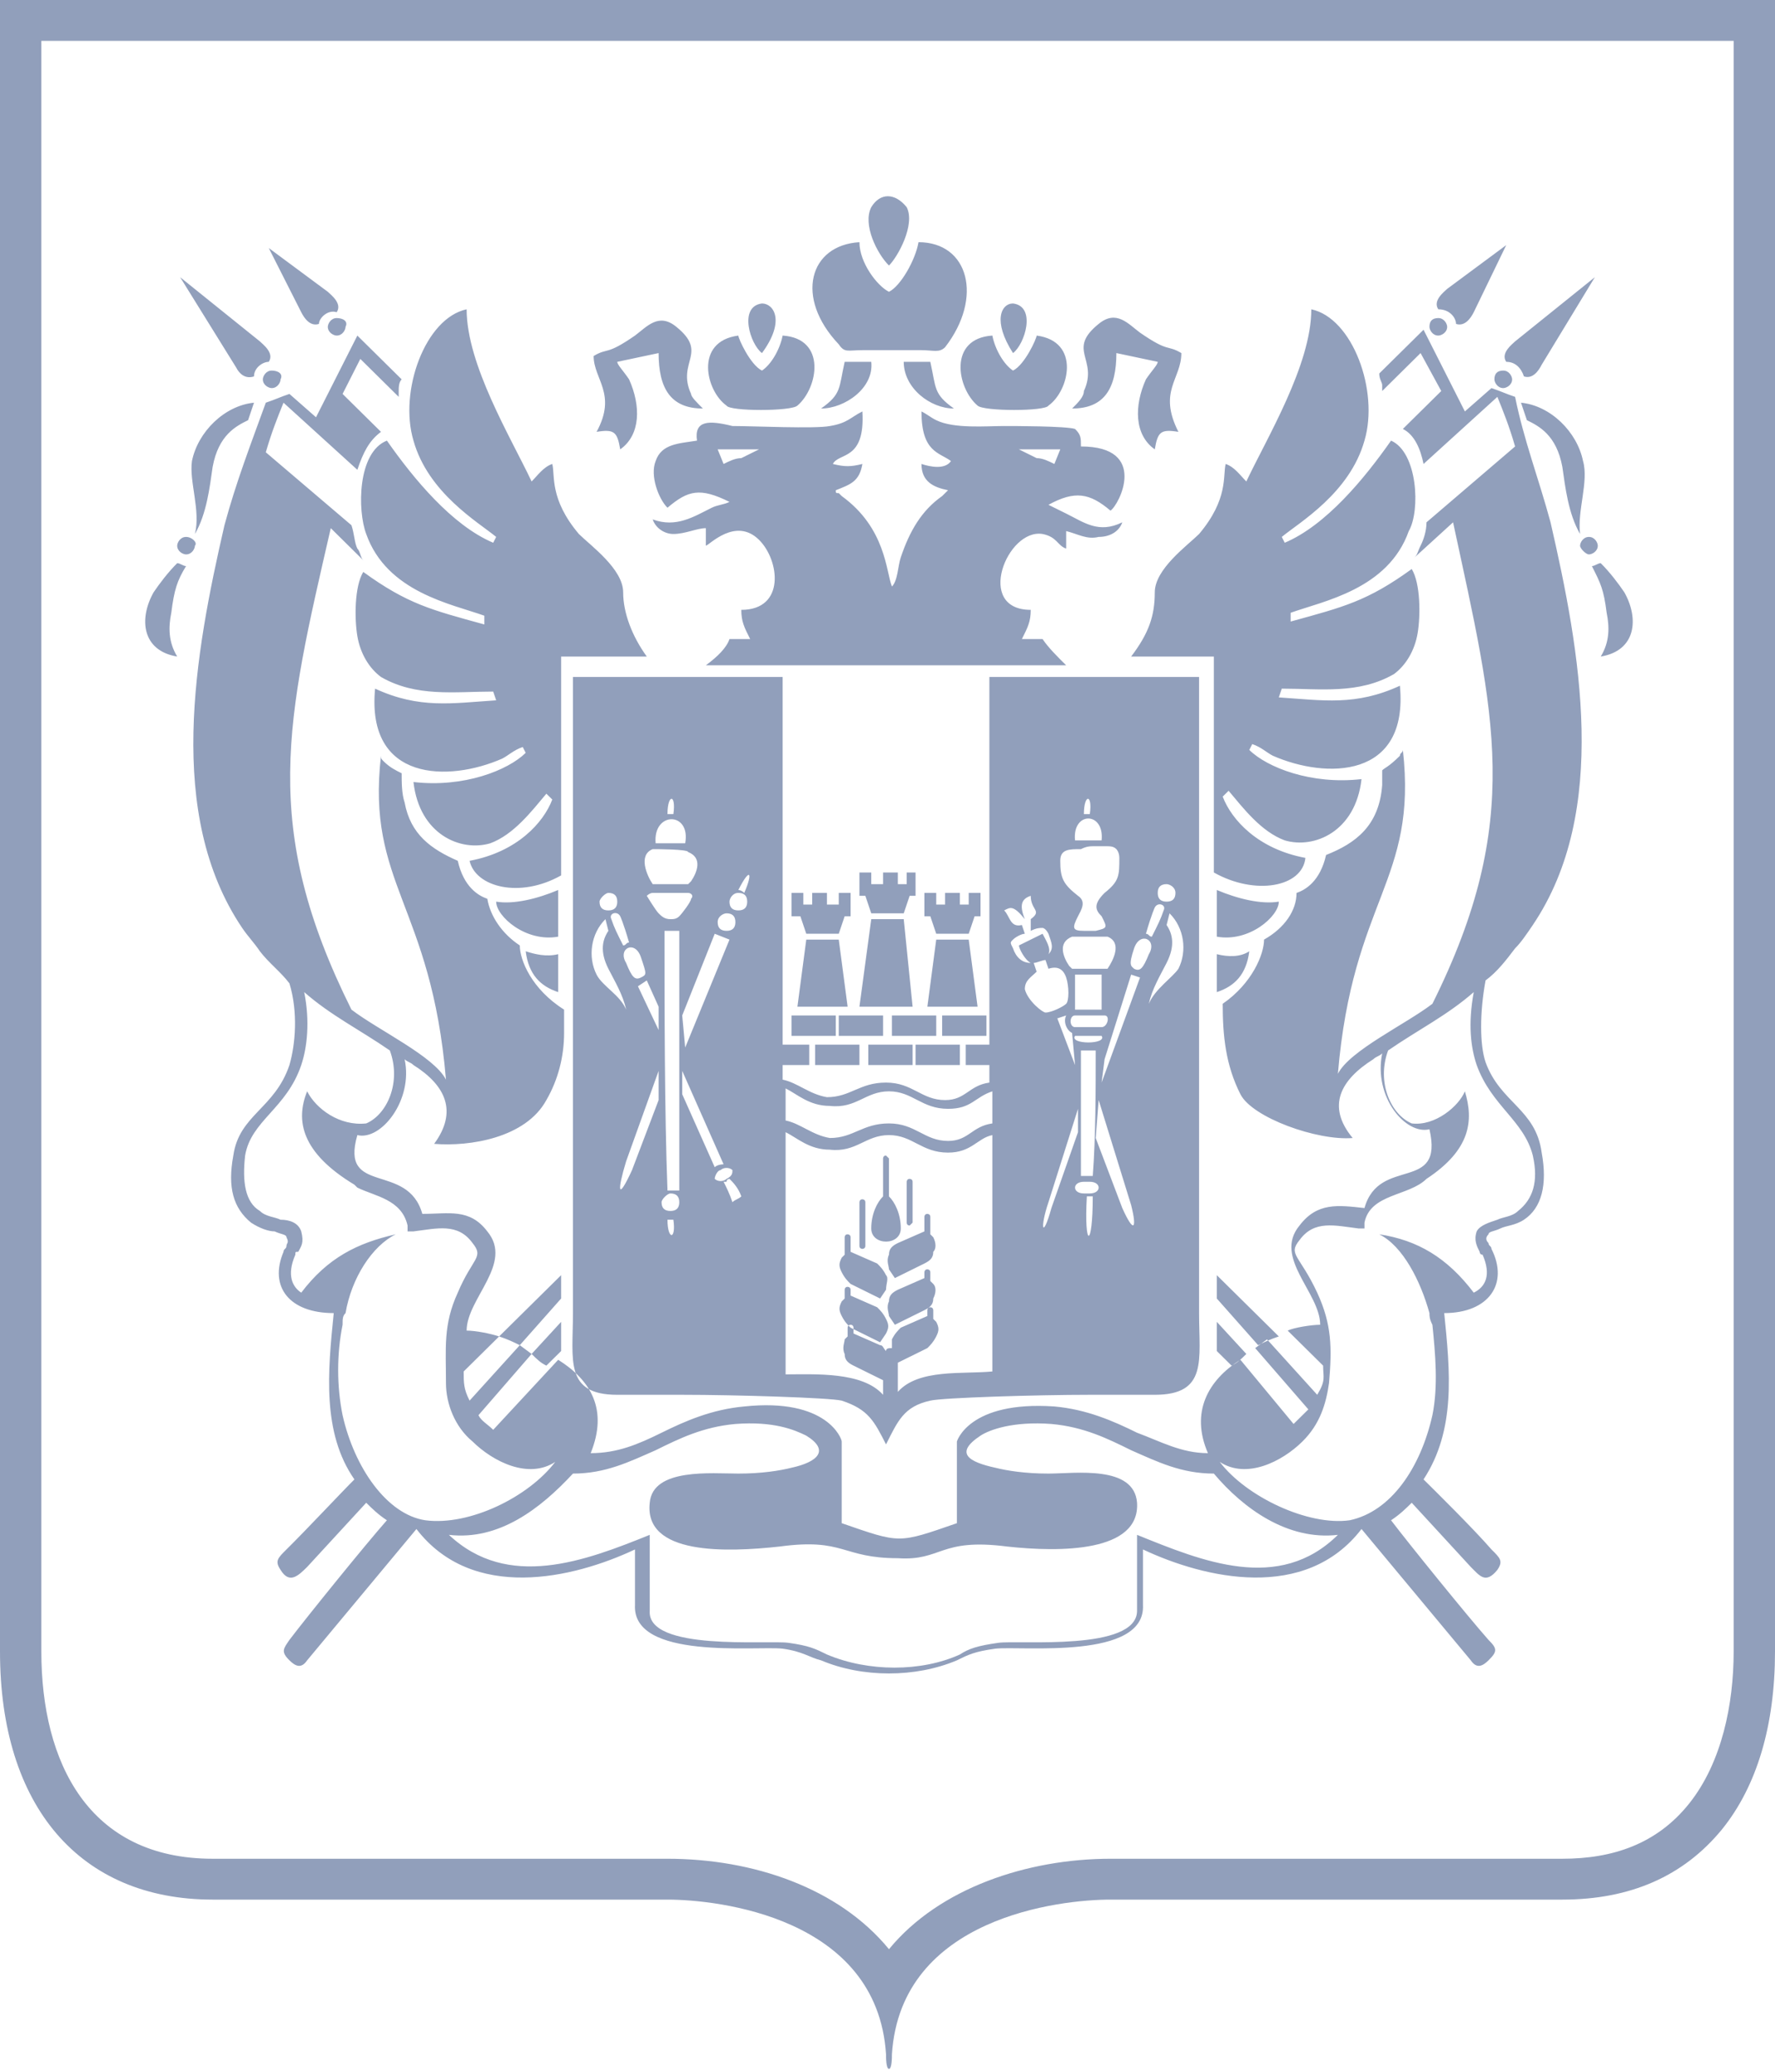
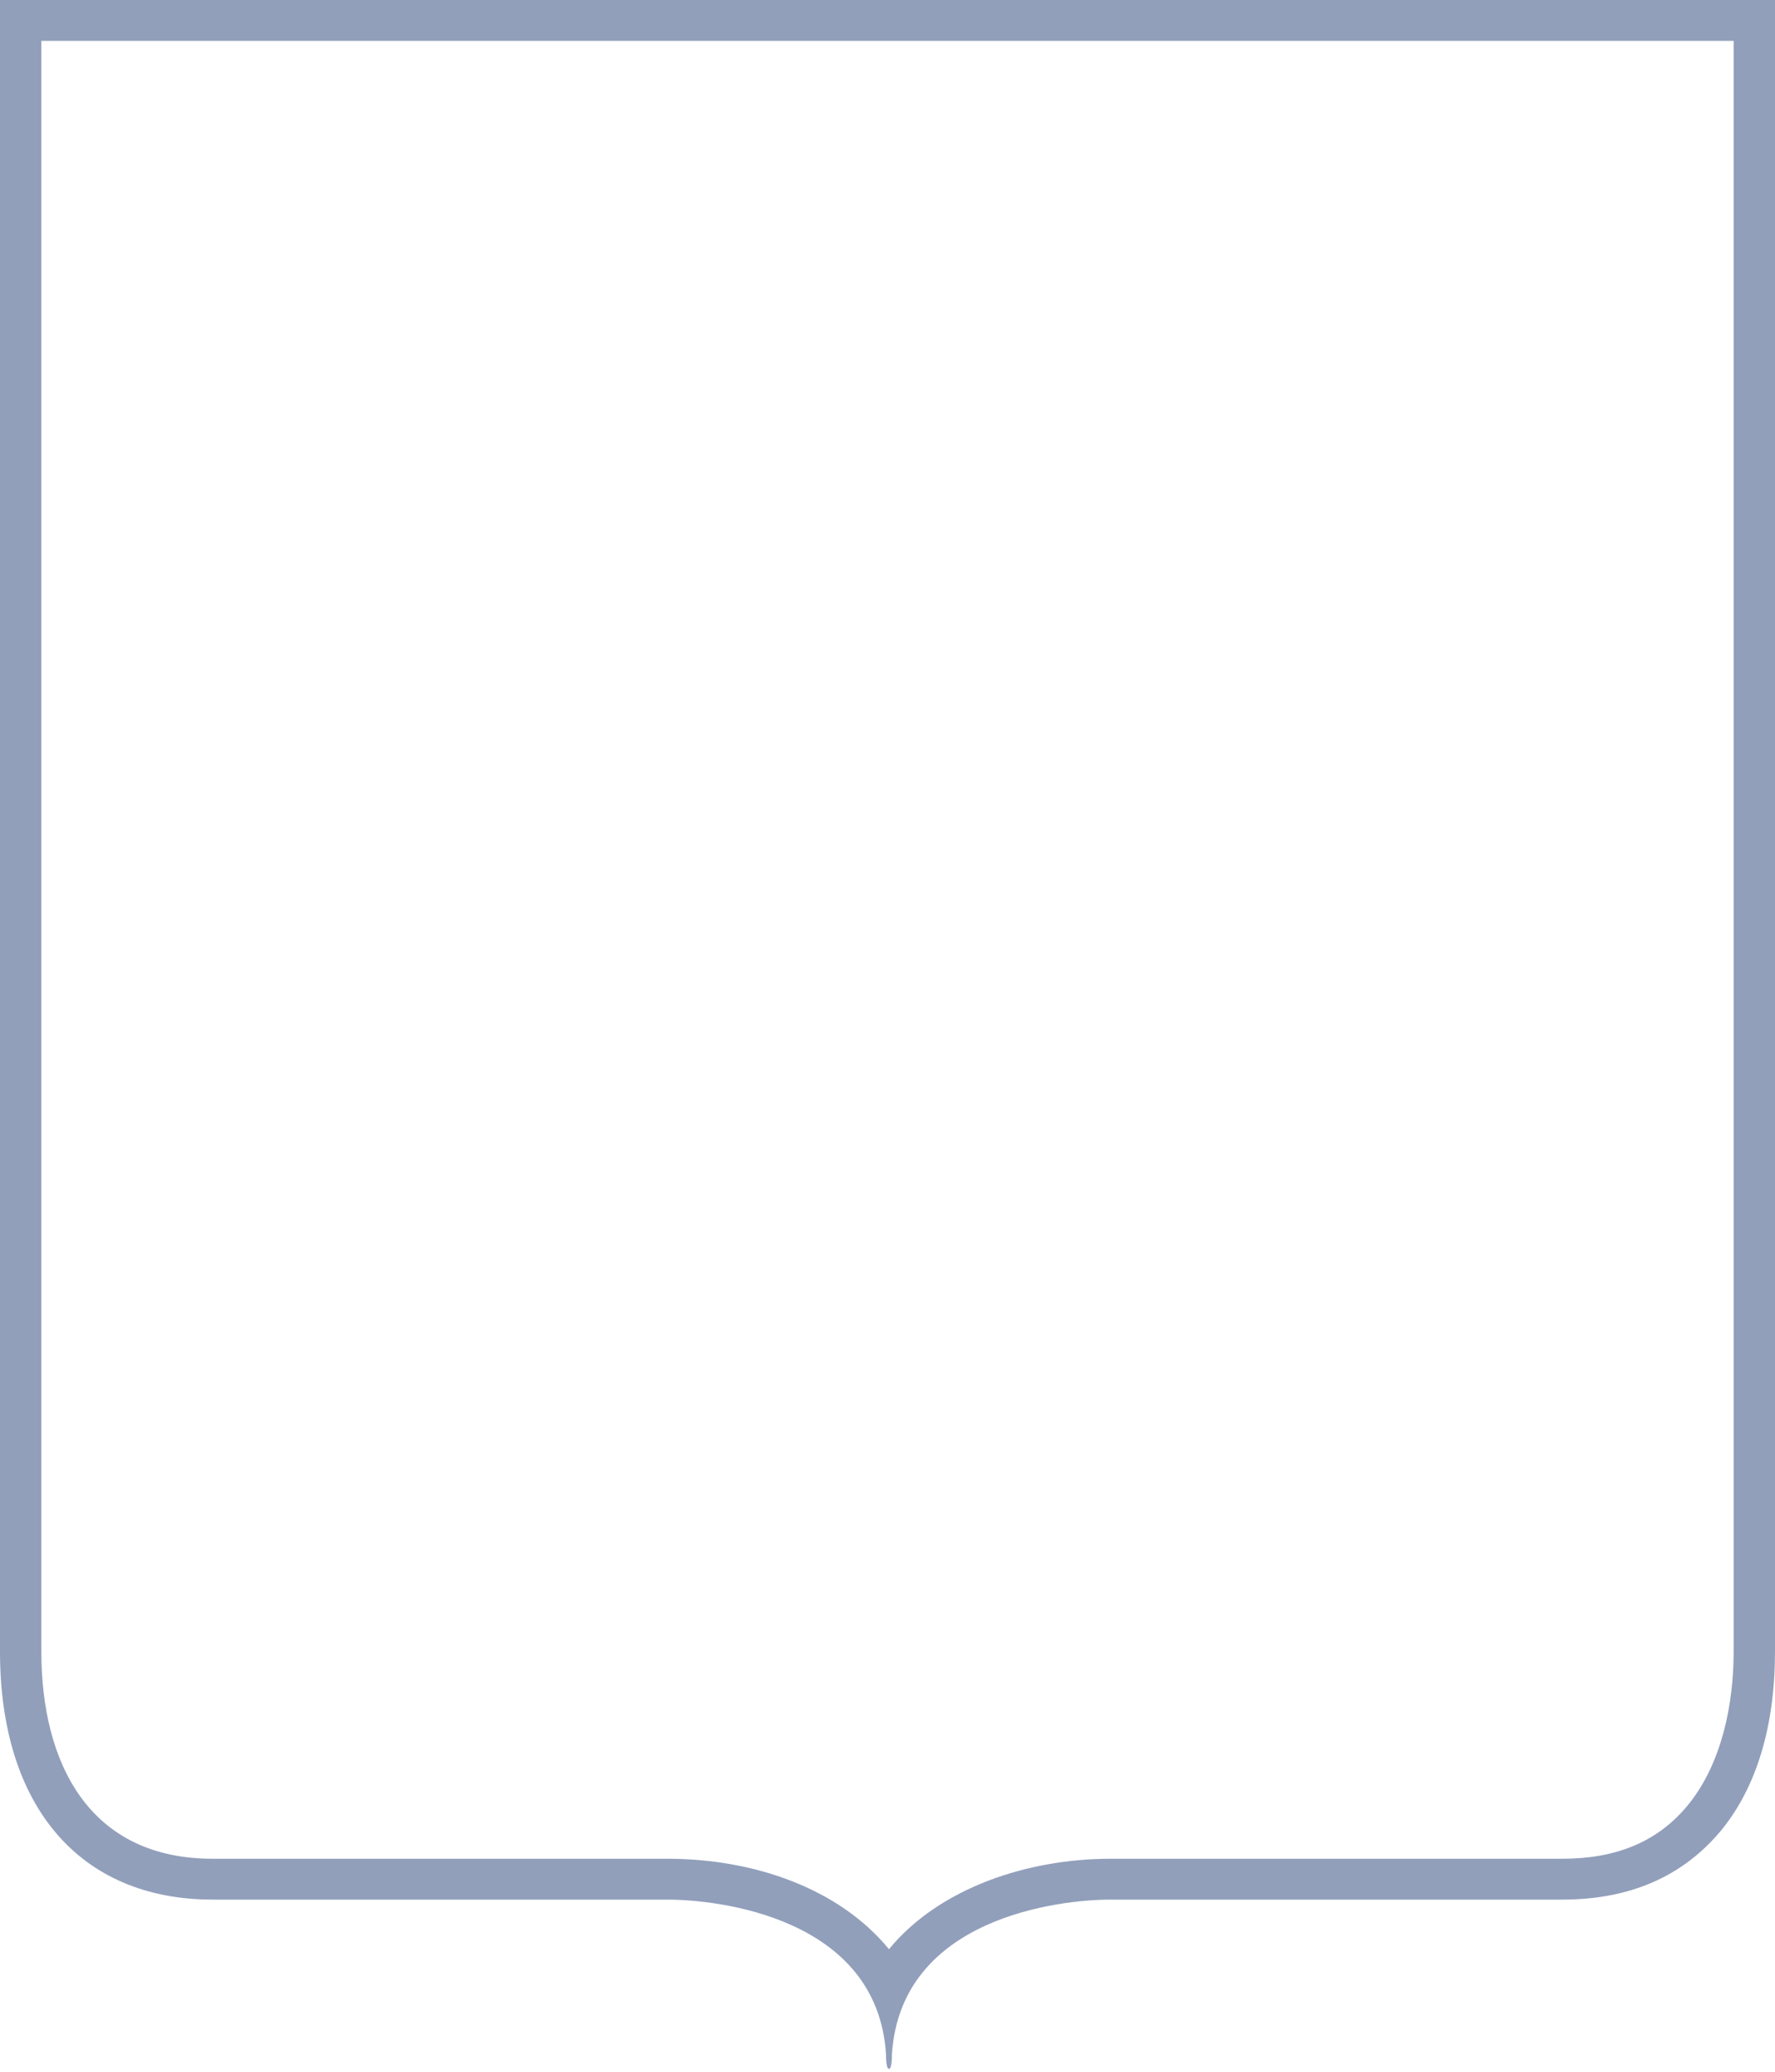
<svg xmlns="http://www.w3.org/2000/svg" width="150" height="175" viewBox="0 0 150 175" fill="none">
  <path d="M146.506 3.451H3.494V139.507C3.494 148.873 7.488 157.007 17.97 157.007H56.406C63.644 157.007 70.882 159.472 75.125 164.648C79.368 159.472 86.855 157.007 93.844 157.007H132.03C136.273 157.007 140.017 155.775 142.762 152.324C145.507 148.873 146.506 143.944 146.506 139.507V3.451ZM150 0V139.507C150 145.669 148.503 150.845 145.507 154.542C142.263 158.486 137.77 160.458 132.03 160.458H93.844C89.601 160.458 76.123 161.937 75.374 173.521C75.374 173.768 75.374 174.754 75.125 174.754C74.875 174.754 74.875 173.768 74.875 173.521C74.126 161.937 60.649 160.458 56.406 160.458H17.97C6.739 160.458 0 152.57 0 139.507V0H150Z" fill="#919FBB" />
-   <path fill-rule="evenodd" clip-rule="evenodd" d="M102.828 111.655L105.324 114.367C104.825 114.86 104.575 115.106 104.076 115.353L102.828 114.12C102.828 113.381 102.828 112.641 102.828 111.655ZM65.89 130.634C61.397 131.127 54.409 131.374 54.908 126.937C55.157 123.979 60.149 124.472 62.395 124.472C64.392 124.472 65.89 124.226 66.888 123.979C69.134 123.486 70.133 122.5 68.136 121.268C67.138 120.775 65.391 120.036 62.146 120.282C59.401 120.529 57.404 121.515 55.407 122.5C53.161 123.486 51.164 124.472 48.419 124.472C45.673 127.43 42.179 130.141 37.936 129.648C42.928 134.331 49.417 131.867 54.908 129.648V136.057C54.658 139.508 64.891 138.522 66.638 138.768C68.385 139.015 68.885 139.261 69.883 139.754C73.377 141.233 77.87 141.233 81.114 139.754C81.863 139.261 82.612 139.015 84.359 138.768C86.106 138.522 96.089 139.508 96.089 136.057V129.648C101.58 131.867 108.069 134.578 113.061 129.648C108.818 130.141 105.074 127.43 102.579 124.472C99.833 124.472 97.836 123.486 95.59 122.5C93.594 121.515 91.597 120.529 88.851 120.282C85.607 120.036 83.61 120.775 82.861 121.268C80.615 122.747 81.863 123.486 84.109 123.979C85.108 124.226 86.605 124.472 88.602 124.472C90.848 124.472 95.84 123.733 96.089 126.937C96.339 131.127 89.6 131.127 85.108 130.634C79.367 129.895 79.617 131.867 75.873 131.62C71.131 131.62 71.38 129.895 65.89 130.634ZM47.42 111.655L44.925 114.367C45.424 114.86 45.673 115.106 46.172 115.353L47.42 114.12C47.42 113.381 47.42 112.641 47.42 111.655ZM47.42 107.712L42.179 112.888C42.928 113.134 43.427 113.381 43.926 113.627L47.42 109.684V107.712ZM71.63 108.698C71.38 108.698 71.38 108.944 71.38 108.944V109.684L71.131 109.93C70.881 110.423 70.881 110.669 71.131 111.162C71.38 111.655 71.63 111.902 71.88 112.148L74.376 113.381L74.875 112.641C75.124 112.148 75.124 111.902 74.875 111.409C74.625 110.916 74.376 110.669 74.126 110.423L71.88 109.437V108.944C71.88 108.698 71.63 108.698 71.63 108.698ZM78.868 104.508L78.618 104.261V102.782C78.618 102.536 78.369 102.536 78.369 102.536C78.119 102.536 78.119 102.782 78.119 102.782V104.015L75.873 105C75.374 105.247 75.124 105.493 75.124 105.986C74.875 106.479 75.124 106.972 75.124 107.219L75.623 107.958L78.119 106.726C78.618 106.479 78.868 106.233 78.868 105.74C79.118 105.493 79.118 105 78.868 104.508ZM74.875 107.712C74.625 107.219 74.376 106.972 74.126 106.726L71.88 105.74V104.508C71.88 104.261 71.63 104.261 71.63 104.261C71.38 104.261 71.38 104.508 71.38 104.508V105.986L71.131 106.233C70.881 106.726 70.881 106.972 71.131 107.465C71.38 107.958 71.63 108.205 71.88 108.451L74.376 109.684L74.875 108.944C74.875 108.451 75.124 107.958 74.875 107.712ZM74.875 97.606C74.625 97.606 74.625 97.853 74.625 97.853V101.057C74.126 101.55 73.627 102.536 73.627 103.768C73.627 105.247 76.123 105.247 76.123 103.768C76.123 102.536 75.623 101.55 75.124 101.057V97.853L74.875 97.606ZM77.121 103.275V99.824C77.121 99.578 76.871 99.578 76.871 99.578C76.622 99.578 76.622 99.824 76.622 99.824V103.275C76.622 103.522 76.871 103.522 76.871 103.522L77.121 103.275ZM73.128 105.247V101.55C73.128 101.303 72.878 101.303 72.878 101.303C72.628 101.303 72.628 101.55 72.628 101.55V105.247C72.628 105.493 72.878 105.493 72.878 105.493C72.878 105.493 73.128 105.493 73.128 105.247ZM76.871 75.669L76.372 77.148H73.627L73.128 75.669H72.628V73.698H73.627V74.684H74.625V73.698H75.873V74.684H76.622V73.698H77.371V75.669H76.871ZM72.628 85.036H77.121L76.372 77.641H73.627L72.628 85.036ZM67.637 77.395L68.136 78.874H70.881L71.38 77.395H71.88V75.423H70.881V76.409H69.883V75.423H68.635V76.409H67.886V75.423H66.888V77.395H67.637ZM67.387 85.036L68.136 79.367H70.881L71.63 85.036H67.387ZM78.618 77.395L79.118 78.874H81.863L82.362 77.395H82.861V75.423H81.863V76.409H81.114V75.423H79.866V76.409H79.118V75.423H78.119V77.395H78.618ZM78.369 85.036L79.118 79.367H81.863L82.612 85.036H78.369ZM66.888 87.501H70.632V85.775H66.888V87.501ZM74.625 87.501H70.881V85.775H74.625V87.501ZM83.361 87.501H79.617V85.775H83.361V87.501ZM75.374 87.501H79.118V85.775H75.374V87.501ZM72.628 88.24H68.885V89.965H72.628V88.24ZM81.114 88.24H77.371V89.965H81.114V88.24ZM73.377 88.24H77.121V89.965H73.377V88.24ZM83.86 95.881C82.612 96.127 82.113 97.36 80.116 97.36C77.87 97.36 77.121 95.881 75.124 95.881C73.128 95.881 72.379 97.36 70.133 97.113C68.385 97.113 67.387 96.127 66.389 95.634V112.641C66.389 113.874 66.389 115.106 66.389 116.092C68.885 116.092 72.878 115.846 74.625 117.817V116.585L72.129 115.353C71.63 115.106 71.38 114.86 71.38 114.367C71.131 113.874 71.38 113.381 71.38 113.134L71.63 112.888V112.148C71.63 111.902 71.88 111.902 71.88 111.902C72.129 111.902 72.129 112.148 72.129 112.148V112.641L74.376 113.627C74.625 113.627 74.625 113.874 74.875 114.12C74.875 113.874 75.124 113.874 75.374 113.874C75.374 113.627 75.374 113.381 75.374 113.134C75.623 112.641 75.873 112.395 76.123 112.148L78.369 111.162V110.669C78.369 110.423 78.618 110.423 78.618 110.423C78.868 110.423 78.868 110.669 78.868 110.669V111.409L79.118 111.655C79.367 112.148 79.367 112.395 79.118 112.888C78.868 113.381 78.618 113.627 78.369 113.874L75.873 115.106V117.571C77.62 115.599 81.364 116.092 83.86 115.846C83.86 114.86 83.86 113.627 83.86 112.395V95.881ZM83.86 92.184C82.362 92.677 82.113 93.662 80.116 93.662C77.87 93.662 77.121 92.184 75.124 92.184C73.128 92.184 72.379 93.662 70.133 93.416C68.385 93.416 67.387 92.43 66.389 91.937V94.648C67.637 94.895 68.635 95.881 70.133 96.127C72.129 96.127 72.878 94.895 75.124 94.895C77.371 94.895 78.119 96.374 80.116 96.374C81.863 96.374 82.113 95.141 83.86 94.895V92.184ZM66.139 91.198C67.387 91.444 68.385 92.43 69.883 92.677C71.88 92.677 72.628 91.444 74.875 91.444C77.121 91.444 77.87 92.923 79.866 92.923C81.613 92.923 81.863 91.691 83.61 91.444V89.965H81.613V88.24H83.61V57.184H101.331V110.916C101.331 114.86 102.079 117.817 97.587 117.817H92.096C87.603 117.817 79.617 118.064 78.618 118.31C76.372 118.803 75.873 120.036 74.875 122.008C73.876 120.036 73.377 119.05 71.131 118.31C70.133 118.064 62.146 117.817 57.653 117.817H52.163C47.67 117.817 48.419 114.86 48.419 110.916V57.184H66.139V88.24H68.385V89.965H66.139V91.198ZM73.627 17.5C72.878 18.979 74.126 21.444 75.124 22.43C75.873 21.691 77.371 18.979 76.622 17.5C75.623 16.268 74.376 16.268 73.627 17.5ZM62.395 28.346C62.395 28.346 62.645 28.346 62.395 28.346C62.395 28.592 63.394 30.81 64.392 31.303C65.141 30.81 65.89 29.578 66.139 28.346C69.883 28.592 69.134 32.782 67.387 34.261C66.888 34.754 61.647 34.754 61.397 34.261C59.65 33.029 58.652 28.838 62.395 28.346ZM64.392 29.824C63.394 29.085 62.395 25.881 64.392 25.634C65.391 25.634 66.389 27.113 64.392 29.824ZM69.384 34.508C71.131 33.275 70.881 32.782 71.38 30.564H73.627C73.876 32.782 71.38 34.508 69.384 34.508ZM59.401 34.508C56.655 34.508 55.657 32.782 55.657 29.824L52.163 30.564C52.163 30.81 52.662 31.303 53.161 32.043C54.159 34.261 54.159 36.726 52.412 37.958C52.163 36.479 51.913 36.233 50.415 36.479C52.163 33.275 50.166 32.043 50.166 30.071C51.414 29.331 51.164 30.071 53.66 28.346C54.658 27.606 55.657 26.374 57.154 27.606C59.9 29.824 57.154 30.564 58.402 33.275C58.402 33.522 58.901 34.015 59.401 34.508ZM87.603 28.346C87.603 28.592 86.605 30.81 85.607 31.303C84.858 30.81 84.109 29.578 83.86 28.346C80.116 28.592 80.865 32.782 82.612 34.261C83.111 34.754 88.352 34.754 88.602 34.261C90.349 33.029 91.347 28.838 87.603 28.346ZM85.607 29.824C86.605 29.085 87.603 25.881 85.607 25.634C84.609 25.634 83.86 27.113 85.607 29.824ZM80.615 34.508C78.868 33.275 79.118 32.782 78.618 30.564H76.372C76.372 32.782 78.618 34.508 80.615 34.508ZM90.599 34.508C93.344 34.508 94.342 32.782 94.342 29.824L97.836 30.564C97.836 30.81 97.337 31.303 96.838 32.043C95.84 34.261 95.84 36.726 97.587 37.958C97.836 36.479 98.086 36.233 99.584 36.479C97.836 33.029 99.833 32.043 99.833 29.824C98.585 29.085 98.835 29.824 96.339 28.099C95.341 27.36 94.342 26.127 92.845 27.36C90.099 29.578 92.845 30.317 91.597 33.029C91.597 33.522 91.098 34.015 90.599 34.508ZM77.62 20.458C77.371 21.937 76.123 24.155 75.124 24.648C74.126 24.155 72.628 22.184 72.628 20.458C68.385 20.705 67.138 25.141 70.881 29.085C71.38 29.824 71.63 29.578 72.878 29.578H77.87C78.868 29.578 79.367 29.824 79.866 29.331C83.111 25.141 81.863 20.458 77.62 20.458ZM61.148 39.191C61.647 38.944 62.146 38.698 62.645 38.698C63.144 38.451 63.643 38.205 64.143 37.958H60.648L61.148 39.191ZM89.101 39.191C88.602 38.944 88.103 38.698 87.603 38.698C87.104 38.451 86.605 38.205 86.106 37.958H89.6L89.101 39.191ZM58.901 37.219C57.404 37.465 55.906 37.465 55.407 38.944C54.908 40.176 55.657 42.148 56.406 42.888C58.153 41.409 59.151 41.162 61.647 42.395C61.148 42.641 60.648 42.641 60.149 42.888C58.652 43.627 57.154 44.613 55.157 43.874C55.407 44.613 56.156 45.106 56.905 45.106C57.903 45.106 58.901 44.613 59.65 44.613V46.092C59.9 46.092 62.146 43.627 64.143 45.599C65.89 47.324 66.389 51.514 62.645 51.514C62.645 52.501 62.895 52.993 63.394 53.979H61.647C61.397 54.719 60.648 55.458 59.65 56.198H90.099C89.351 55.458 88.602 54.719 88.103 53.979H86.356C86.855 52.993 87.104 52.501 87.104 51.514C82.362 51.514 85.108 44.613 88.103 45.106C89.351 45.353 89.351 46.092 90.099 46.339V44.86C91.098 45.106 91.846 45.599 92.845 45.353C93.843 45.353 94.592 44.86 94.841 44.12C92.845 45.106 91.597 44.12 90.099 43.381C89.6 43.134 89.101 42.888 88.602 42.641C90.848 41.409 92.096 41.655 93.843 43.134C94.592 42.641 97.088 37.712 91.347 37.712C91.347 36.972 91.347 36.726 90.848 36.233C90.099 35.986 85.607 35.986 84.858 35.986C83.361 35.986 80.615 36.233 79.118 35.493C78.618 35.247 78.369 35.001 77.87 34.754C77.87 38.205 79.367 38.205 80.365 38.944C79.866 39.684 78.618 39.437 77.87 39.191C77.87 40.669 78.868 41.162 80.116 41.409L79.617 41.902C77.87 43.134 76.871 44.86 76.123 47.078C75.873 47.817 75.873 49.05 75.374 49.543C74.875 48.31 74.875 44.613 71.131 41.902L70.881 41.655C70.632 41.655 70.632 41.655 70.632 41.409C71.88 40.916 72.628 40.669 72.878 39.191C71.88 39.437 71.38 39.437 70.382 39.191C70.881 38.205 73.128 38.944 72.878 34.754C71.88 35.247 71.63 35.74 70.133 35.986C68.885 36.233 63.643 35.986 61.896 35.986C59.9 35.493 58.652 35.493 58.901 37.219ZM47.171 79.12C44.425 79.613 41.93 77.395 41.93 76.162C43.427 76.409 45.424 75.916 47.171 75.177V79.12ZM47.171 80.599C46.172 80.846 45.174 80.599 44.425 80.353C44.675 82.324 45.673 83.31 47.171 83.803V80.599ZM15.723 47.817C14.975 49.05 14.725 49.789 14.475 51.761C14.226 52.993 14.226 54.226 14.975 55.458C11.979 54.965 11.73 52.254 12.978 50.036C13.477 49.296 14.226 48.31 14.975 47.571C15.224 47.571 15.474 47.817 15.723 47.817ZM15.723 45.353C15.224 45.353 14.975 45.846 14.975 46.092C14.975 46.585 15.474 46.831 15.723 46.831C16.222 46.831 16.472 46.339 16.472 46.092C16.722 45.846 16.222 45.353 15.723 45.353ZM16.472 45.106C17.47 43.381 17.72 41.162 17.97 39.437C18.469 36.726 19.966 35.986 20.965 35.493L21.464 34.015C18.968 34.261 16.722 36.479 16.222 38.944C15.973 40.669 16.971 43.134 16.472 45.106C16.222 45.106 16.472 45.106 16.472 45.106ZM22.961 31.303C22.462 31.303 22.212 31.796 22.212 32.043C22.212 32.536 22.712 32.782 22.961 32.782C23.46 32.782 23.71 32.289 23.71 32.043C23.959 31.55 23.46 31.303 22.961 31.303ZM21.464 31.796C20.715 32.043 20.216 31.55 19.966 31.057L15.224 23.416L21.963 28.838C22.212 29.085 23.211 29.824 22.712 30.564C22.212 30.564 21.464 31.057 21.464 31.796ZM28.452 26.867C27.953 26.867 27.703 27.36 27.703 27.606C27.703 28.099 28.203 28.346 28.452 28.346C28.951 28.346 29.201 27.853 29.201 27.606C29.45 27.113 28.951 26.867 28.452 26.867ZM26.954 27.36C26.206 27.606 25.707 26.867 25.457 26.374L22.712 20.951L27.703 24.648C27.953 24.895 28.951 25.634 28.452 26.374C27.703 26.127 26.954 26.867 26.954 27.36ZM32.695 37.219C34.941 40.423 38.186 44.367 41.68 45.846L41.93 45.353C40.432 44.12 36.189 41.655 34.941 37.219C33.693 33.029 35.94 26.867 39.434 26.127C39.434 30.81 43.178 36.972 44.925 40.669C45.424 40.176 45.923 39.437 46.672 39.191C46.921 40.176 46.422 42.148 48.918 45.106C49.916 46.092 52.662 48.064 52.662 50.036C52.662 51.761 53.41 53.733 54.658 55.458H47.42V73.944C43.926 75.916 40.182 74.93 39.683 72.712C43.677 71.972 45.923 69.507 46.672 67.536L46.172 67.043C44.925 68.522 43.427 70.493 41.43 71.233C38.935 71.972 35.44 70.493 34.941 66.057C39.184 66.55 42.928 65.071 44.425 63.592L44.176 63.099C43.427 63.346 42.928 63.839 42.429 64.085C37.936 66.057 30.948 66.057 31.697 58.169C35.44 59.895 38.186 59.402 41.93 59.155L41.68 58.416C38.435 58.416 35.191 58.909 32.196 57.184C31.198 56.444 30.449 55.212 30.199 53.733C29.95 52.254 29.95 49.543 30.698 48.31C34.442 51.022 36.439 51.514 40.931 52.747V52.008C38.186 51.022 32.695 50.036 30.948 45.106C30.199 43.134 30.199 38.205 32.695 37.219ZM102.828 79.12C105.574 79.613 108.069 77.395 108.069 76.162C106.572 76.409 104.575 75.916 102.828 75.177V79.12ZM102.828 80.599C103.826 80.846 104.825 80.846 105.574 80.353C105.324 82.324 104.326 83.31 102.828 83.803V80.599ZM134.525 47.817C135.274 49.296 135.524 49.789 135.773 51.761C136.023 52.993 136.023 54.226 135.274 55.458C138.269 54.965 138.519 52.254 137.271 50.036C136.772 49.296 136.023 48.31 135.274 47.571C135.024 47.571 134.775 47.817 134.525 47.817ZM134.276 45.353C134.775 45.353 135.024 45.846 135.024 46.092C135.024 46.585 134.525 46.831 134.276 46.831C134.026 46.831 133.527 46.339 133.527 46.092C133.527 45.846 133.777 45.353 134.276 45.353ZM133.527 45.106C132.529 43.381 132.279 41.162 132.029 39.437C131.53 36.726 130.033 35.986 129.034 35.493L128.535 34.015C131.031 34.261 133.277 36.479 133.777 38.944C134.276 40.669 133.277 43.134 133.527 45.106C133.777 45.106 133.777 45.106 133.527 45.106ZM127.038 31.303C127.537 31.303 127.786 31.796 127.786 32.043C127.786 32.536 127.287 32.782 127.038 32.782C126.539 32.782 126.289 32.289 126.289 32.043C126.289 31.55 126.539 31.303 127.038 31.303ZM128.785 31.796C129.534 32.043 130.033 31.303 130.282 30.81L134.775 23.416L128.036 28.838C127.786 29.085 126.788 29.824 127.287 30.564C128.036 30.564 128.535 31.057 128.785 31.796ZM121.547 26.867C122.046 26.867 122.296 27.36 122.296 27.606C122.296 28.099 121.796 28.346 121.547 28.346C121.048 28.346 120.798 27.853 120.798 27.606C120.798 27.113 121.048 26.867 121.547 26.867ZM123.044 27.36C123.793 27.606 124.292 26.867 124.542 26.374L127.287 20.705L122.296 24.402C122.046 24.648 121.048 25.388 121.547 26.127C122.545 26.127 123.044 26.867 123.044 27.36ZM117.304 88.733C119.8 87.007 122.296 85.775 124.542 83.803C124.043 86.514 124.292 88.486 124.791 89.965C126.039 93.416 128.785 94.648 129.534 97.606C130.033 99.824 129.534 101.303 128.286 102.289C127.786 102.782 127.038 102.782 126.539 103.029C125.79 103.275 125.041 103.522 124.791 104.015C124.542 104.754 124.791 105.247 125.041 105.74C125.041 105.74 125.041 105.986 125.291 105.986C126.039 107.712 125.54 108.698 124.542 109.191C122.296 106.233 119.8 104.754 116.555 104.261C118.552 105.247 120.049 108.205 120.798 110.916C120.798 111.162 120.798 111.409 121.048 111.902C121.297 114.367 121.547 117.078 121.048 119.543C120.049 123.979 117.554 127.677 114.059 128.416C110.565 128.909 105.324 126.444 103.078 123.486C105.324 124.965 108.319 123.486 110.066 121.761C111.564 120.282 112.063 118.557 112.312 116.831C112.562 113.874 112.562 111.902 111.314 109.191C109.816 105.986 108.818 105.986 109.816 104.754C111.064 103.029 112.811 103.522 114.808 103.768H115.307V103.275C115.806 100.81 119.051 101.057 120.549 99.578C124.292 97.113 124.542 94.648 123.793 92.184C123.294 93.416 121.297 95.141 119.301 94.895C117.554 94.155 116.306 91.444 117.304 88.733ZM128.036 80.106C128.535 79.613 129.034 78.874 129.534 78.134C136.023 68.522 133.527 54.965 131.031 44.12C130.033 40.423 128.785 37.219 128.036 33.522C127.287 33.275 126.788 33.029 126.039 32.782L123.793 34.754L120.299 27.853C119.55 28.592 118.053 30.071 116.555 31.55C116.555 32.043 116.805 32.289 116.805 32.536C116.805 32.782 116.805 32.782 116.805 33.029C117.803 32.043 118.801 31.057 120.049 29.824L121.796 33.029L118.552 36.233C119.55 36.726 120.049 37.958 120.299 39.191L126.539 33.522C127.038 34.754 127.537 35.986 128.036 37.712L120.549 44.12C120.549 44.86 120.299 45.599 120.049 46.092C119.8 46.585 119.8 46.831 119.55 47.078L122.795 44.12C126.289 60.388 128.785 69.261 121.048 84.789C118.801 86.515 114.059 88.733 113.061 90.705C114.309 75.916 119.8 74.437 118.552 63.346C118.552 63.592 118.302 63.592 118.302 63.839C117.304 64.824 117.054 64.824 116.805 65.071V66.303C116.555 69.754 114.559 71.233 112.063 72.219C111.564 74.437 110.316 75.177 109.567 75.423C109.567 76.902 108.569 78.381 106.821 79.367C106.821 80.599 105.823 83.064 103.327 84.789C103.327 87.501 103.577 89.965 104.825 92.43C105.823 94.402 111.314 96.374 114.309 96.127C112.063 93.416 113.311 91.198 116.056 89.472C116.306 89.226 116.555 89.226 116.805 88.979C116.056 92.677 118.801 95.881 120.798 95.388C122.046 100.81 116.555 97.606 115.307 102.043C113.061 101.796 111.314 101.55 109.816 103.522C107.57 106.233 111.564 109.191 111.564 111.902C110.815 111.902 109.317 112.148 108.818 112.395L111.813 115.353C111.813 116.338 112.063 116.585 111.314 117.817L107.071 113.134L106.073 113.874L110.565 119.05C110.066 119.543 109.816 119.789 109.317 120.282L104.825 114.86C102.079 116.585 100.582 119.296 102.079 122.747C99.833 122.747 98.086 121.761 96.089 121.022C94.093 120.036 91.846 119.05 89.101 118.803C81.863 118.31 80.865 121.761 80.865 121.761C80.865 123.733 80.865 126.444 80.865 128.662C75.873 130.388 76.123 130.388 71.131 128.662C71.131 126.444 71.131 123.733 71.131 121.761C71.131 121.515 69.883 118.064 62.895 118.803C60.149 119.05 57.903 120.036 55.906 121.022C53.91 122.008 52.163 122.747 49.916 122.747C51.414 119.05 49.916 116.585 47.171 114.86L41.68 120.775C41.181 120.282 40.682 120.036 40.432 119.543L44.925 114.367L43.926 113.627L39.683 118.31C39.184 117.324 39.184 116.831 39.184 115.846L42.179 112.888C41.43 112.641 40.182 112.395 39.434 112.395C39.434 109.684 43.427 106.726 41.181 104.015C39.683 102.043 37.936 102.536 35.69 102.536C34.442 98.099 28.702 101.057 30.199 95.881C32.196 96.374 34.941 92.923 34.193 89.472C34.442 89.719 34.692 89.719 34.941 89.965C37.687 91.691 38.685 93.909 36.688 96.62C39.683 96.867 44.425 96.127 46.172 92.923C47.171 91.198 47.67 89.226 47.67 87.254V85.282C44.925 83.557 43.926 81.092 43.926 79.86C42.429 78.874 41.43 77.395 41.181 75.916C40.432 75.669 39.184 74.93 38.685 72.712C36.439 71.726 34.692 70.493 34.193 67.782C33.943 67.043 33.943 66.057 33.943 65.317C33.444 65.071 32.945 64.824 32.445 64.332C32.196 64.085 32.196 64.085 32.196 63.839C30.948 74.684 36.439 76.409 37.687 91.198C36.688 89.226 31.946 87.007 29.7 85.282C21.963 69.754 24.209 60.881 27.953 44.613L30.698 47.324C30.449 47.078 30.449 46.585 30.199 46.339C29.95 45.846 29.95 45.106 29.7 44.367L22.462 38.205C22.961 36.479 23.46 35.247 23.959 34.015L30.199 39.684C30.698 38.205 31.198 37.219 32.196 36.479L28.951 33.275L30.449 30.317C31.697 31.55 32.695 32.536 33.693 33.522C33.693 33.275 33.693 33.275 33.693 33.029C33.693 32.782 33.693 32.289 33.943 32.043C32.445 30.564 30.948 29.085 30.199 28.346L26.705 35.247L24.459 33.275C23.71 33.522 23.211 33.768 22.462 34.015C21.214 37.465 19.966 40.669 18.968 44.367C16.472 55.212 13.976 68.768 20.465 78.381C20.965 79.12 21.464 79.613 21.963 80.353C22.712 81.338 23.71 82.078 24.459 83.064C25.207 85.529 24.958 88.24 24.459 89.965C23.211 93.662 20.216 94.155 19.717 97.606C19.217 100.317 19.717 102.043 21.214 103.275C21.963 103.768 22.712 104.015 23.211 104.015C23.71 104.261 24.209 104.261 24.209 104.508C24.459 105 24.209 105 24.209 105.247C24.209 105.493 23.959 105.493 23.959 105.74C22.712 108.698 24.459 110.916 28.203 110.916C27.703 115.846 27.204 121.022 29.95 124.965C28.951 125.951 25.956 129.155 24.209 130.881C23.46 131.62 23.211 131.867 23.71 132.606C24.459 133.838 25.207 133.099 25.956 132.36L30.948 126.937C31.447 127.43 31.946 127.923 32.695 128.416C30.948 130.388 25.956 136.55 24.459 138.522C23.959 139.261 23.71 139.508 24.459 140.247C24.958 140.74 25.457 140.986 25.956 140.247L35.191 129.155C39.933 135.317 48.419 133.346 53.66 130.881V135.564C53.41 140.247 63.893 139.015 66.139 139.261C67.886 139.508 68.385 140 69.384 140.247C72.878 141.726 77.371 141.726 80.865 140.247C81.863 139.754 82.362 139.508 84.109 139.261C86.356 139.015 96.838 140.247 96.588 135.564V130.881C101.83 133.346 110.316 135.317 115.058 129.155L124.292 140.247C124.791 140.986 125.291 140.74 125.79 140.247C126.539 139.508 126.539 139.261 125.79 138.522C124.043 136.55 119.051 130.388 117.554 128.416C118.302 127.923 118.801 127.43 119.301 126.937L124.292 132.36C125.041 133.099 125.54 133.838 126.539 132.606C127.038 131.867 126.788 131.62 126.039 130.881C124.542 129.155 121.297 125.951 120.299 124.965C123.044 120.775 122.545 115.846 122.046 110.916C125.79 110.916 127.537 108.451 126.039 105.493C126.039 105.247 125.79 105.247 125.79 105C125.54 104.754 125.54 104.508 125.79 104.261C125.79 104.015 126.289 104.015 126.788 103.768C127.287 103.522 128.036 103.522 128.785 103.029C130.282 102.043 130.782 100.071 130.282 97.36C129.783 93.662 126.788 93.169 125.54 89.719C125.041 88.24 125.041 85.529 125.54 82.817C126.539 82.078 127.287 81.092 128.036 80.106ZM117.554 37.219C115.307 40.423 112.063 44.367 108.569 45.846L108.319 45.353C109.816 44.12 114.059 41.655 115.307 37.219C116.555 33.029 114.309 26.867 110.815 26.127C110.815 30.81 107.071 36.972 105.324 40.669C104.825 40.176 104.326 39.437 103.577 39.191C103.327 40.176 103.826 42.148 101.331 45.106C100.332 46.092 97.587 48.064 97.587 50.036C97.587 52.008 97.088 53.486 95.59 55.458H102.579V73.698C106.073 75.669 110.066 74.93 110.316 72.465C106.322 71.726 104.076 69.261 103.327 67.289L103.826 66.796C105.074 68.275 106.572 70.247 108.569 70.986C111.064 71.726 114.559 70.247 115.058 65.81C110.815 66.303 107.071 64.824 105.574 63.346L105.823 62.853C106.572 63.099 107.071 63.592 107.57 63.839C112.063 65.81 119.051 65.81 118.302 57.923C114.559 59.648 111.813 59.155 108.069 58.909L108.319 58.169C111.564 58.169 114.808 58.662 117.803 56.937C118.801 56.198 119.55 54.965 119.8 53.486C120.049 52.008 120.049 49.296 119.301 48.064C115.557 50.775 113.56 51.268 109.068 52.501V51.761C111.813 50.775 117.304 49.789 119.051 44.86C120.049 43.134 119.8 38.205 117.554 37.219ZM25.956 92.184C24.958 94.648 25.457 97.36 29.95 100.071L30.199 100.317C31.697 101.057 33.943 101.303 34.442 103.522V104.015H34.941C36.938 103.768 38.685 103.275 39.933 105C40.931 106.233 39.933 106.233 38.685 109.191C37.437 111.902 37.687 113.874 37.687 116.831C37.687 118.557 38.435 120.529 39.933 121.761C41.68 123.486 44.675 124.965 46.921 123.486C44.675 126.444 39.683 128.909 35.94 128.416C32.695 127.923 29.95 123.979 28.951 119.543C28.452 117.078 28.452 114.367 28.951 111.902C28.951 111.409 28.951 111.162 29.201 110.916C29.7 107.958 31.447 105.247 33.444 104.261C30.199 105 27.703 106.233 25.457 109.191C24.708 108.698 24.209 107.712 24.958 105.986C24.958 105.74 24.958 105.74 25.207 105.74C25.457 105.247 25.707 105 25.457 104.015C25.207 103.275 24.459 103.029 23.71 103.029C23.211 102.782 22.462 102.782 21.963 102.289C20.715 101.55 20.465 99.824 20.715 97.606C21.214 94.648 24.209 93.662 25.457 89.965C25.956 88.486 26.206 86.268 25.707 83.803C27.953 85.775 30.449 87.007 32.945 88.733C33.943 91.444 32.695 94.155 30.948 94.895C28.702 95.141 26.705 93.662 25.956 92.184ZM58.153 71.972C59.401 72.465 58.901 73.698 58.402 74.437L58.153 74.684H55.157C54.658 73.944 53.91 72.219 55.157 71.726C55.407 71.726 58.153 71.726 58.153 71.972ZM57.903 71.233C57.404 71.233 56.156 71.233 55.407 71.233C55.157 68.522 58.402 68.522 57.903 71.233ZM56.156 78.627C56.406 78.627 57.154 78.627 57.404 78.627C57.404 85.282 57.404 93.909 57.404 100.564C57.154 100.564 57.154 100.564 56.905 100.564C56.655 100.564 56.655 100.564 56.406 100.564C56.156 93.909 56.156 85.036 56.156 78.627ZM56.406 68.768C56.655 68.768 56.905 68.768 56.905 68.768C57.154 67.043 56.406 67.043 56.406 68.768ZM55.657 87.007L53.91 83.31L54.658 82.817L55.657 85.036V87.007ZM51.663 77.641C51.414 77.148 52.163 76.902 52.412 77.395C52.412 77.395 52.662 77.888 53.161 79.613C52.911 79.613 52.911 79.86 52.662 79.86C52.163 78.874 51.913 78.381 51.663 77.641ZM60.399 98.592L57.653 92.43V90.458L61.148 98.346C61.148 98.346 60.648 98.346 60.399 98.592ZM56.655 100.81C57.154 100.81 57.404 101.057 57.404 101.55C57.404 102.043 57.154 102.289 56.655 102.289C56.156 102.289 55.906 102.043 55.906 101.55C55.906 101.303 56.406 100.81 56.655 100.81ZM51.414 75.423C51.913 75.423 52.163 75.669 52.163 76.162C52.163 76.655 51.913 76.902 51.414 76.902C50.915 76.902 50.665 76.655 50.665 76.162C50.665 75.916 51.164 75.423 51.414 75.423ZM56.406 103.029C56.655 103.029 56.905 103.029 56.905 103.029C57.154 104.754 56.406 104.754 56.406 103.029ZM60.898 98.838C61.148 98.592 61.647 98.592 61.896 98.838C61.896 99.085 61.896 99.332 61.397 99.578C61.148 99.824 60.648 99.824 60.399 99.578C60.399 99.332 60.648 98.838 60.898 98.838ZM52.911 85.282C52.662 84.05 51.913 82.817 51.414 81.832C50.665 80.353 50.915 79.367 51.414 78.627L51.164 77.641C49.916 78.874 49.667 80.846 50.415 82.324C50.915 83.31 52.412 84.05 52.911 85.282ZM62.395 75.423C62.895 75.423 63.144 75.669 63.144 76.162C63.144 76.655 62.895 76.902 62.395 76.902C61.896 76.902 61.647 76.655 61.647 76.162C61.647 75.916 61.896 75.423 62.395 75.423ZM62.395 75.177C62.645 75.177 62.895 75.423 62.895 75.423C63.643 73.698 63.394 73.205 62.395 75.177ZM54.159 80.846C54.658 82.324 54.658 82.324 54.159 82.571C53.66 82.817 53.41 82.571 52.911 81.338C52.163 80.106 53.66 79.367 54.159 80.846ZM53.41 98.838L55.657 92.923V90.458L52.911 98.099C52.163 100.564 52.163 101.55 53.41 98.838ZM57.903 88.486L61.647 79.367L60.399 78.874L57.653 85.775L57.903 88.486ZM61.397 77.148C61.896 77.148 62.146 77.395 62.146 77.888C62.146 78.381 61.896 78.627 61.397 78.627C60.898 78.627 60.648 78.381 60.648 77.888C60.648 77.395 61.148 77.148 61.397 77.148ZM61.896 101.55C62.146 101.303 62.395 101.303 62.645 101.057C62.395 100.317 61.896 99.824 61.647 99.578C61.647 99.578 61.397 99.578 61.397 99.824H61.148C61.397 100.317 61.647 100.81 61.896 101.55ZM55.157 75.423C56.156 75.423 57.154 75.423 58.153 75.423C58.402 75.423 58.652 75.669 58.402 75.916C58.402 76.162 57.653 77.148 57.404 77.395C57.154 77.641 56.905 77.641 56.655 77.641C56.156 77.641 55.906 77.395 55.657 77.148C55.407 76.902 54.658 75.669 54.658 75.669C54.658 75.669 54.908 75.423 55.157 75.423ZM90.599 79.12C89.351 79.613 89.85 80.846 90.349 81.585L90.599 81.832H93.594C94.093 81.092 94.841 79.613 93.594 79.12C93.594 79.12 92.845 79.12 92.096 79.12C91.347 79.12 90.599 79.12 90.599 79.12ZM93.094 82.324H90.848V85.282H93.094V82.324ZM93.344 85.775H90.848C90.349 85.775 90.349 86.761 90.848 86.761H93.094C93.594 86.761 93.843 85.775 93.344 85.775ZM92.595 88.733C92.346 88.733 91.597 88.733 91.347 88.733C91.347 91.937 91.347 96.127 91.347 99.332C91.597 99.332 91.597 99.332 91.846 99.332C92.096 99.332 92.096 99.332 92.346 99.332C92.595 96.127 92.595 91.937 92.595 88.733ZM93.094 87.501C92.346 87.501 91.846 87.501 91.098 87.501H90.848C90.349 88.24 93.594 88.24 93.094 87.501ZM92.096 99.824C93.094 99.824 93.094 100.81 92.096 100.81C91.846 100.81 91.846 100.81 91.597 100.81C90.599 100.81 90.599 99.824 91.597 99.824C91.846 99.824 92.096 99.824 92.096 99.824ZM92.346 101.057H91.846C91.597 105.493 92.346 105.493 92.346 101.057ZM98.336 76.902C98.585 76.409 97.836 76.162 97.587 76.655C97.587 76.655 97.337 77.148 96.838 78.874C97.088 78.874 97.088 79.12 97.337 79.12C97.836 78.134 98.086 77.641 98.336 76.902ZM88.851 102.043L91.098 95.634V93.662L88.602 101.55C87.853 103.768 88.103 104.754 88.851 102.043ZM98.585 74.684C98.086 74.684 97.836 74.93 97.836 75.423C97.836 75.916 98.086 76.162 98.585 76.162C99.084 76.162 99.334 75.916 99.334 75.423C99.334 74.93 98.835 74.684 98.585 74.684ZM95.84 80.106C95.341 81.585 95.59 81.585 95.84 81.832C96.339 82.078 96.588 81.832 97.088 80.599C97.836 79.367 96.339 78.627 95.84 80.106ZM97.088 84.789C97.337 83.557 98.086 82.324 98.585 81.338C99.334 79.86 99.084 78.874 98.585 78.134L98.835 77.148C100.083 78.381 100.332 80.353 99.584 81.832C99.084 82.571 97.587 83.557 97.088 84.789ZM93.094 91.444L96.339 82.571L95.59 82.324L93.344 89.472L93.094 91.444ZM92.845 92.923L95.59 101.796C96.089 103.768 95.84 104.261 94.841 102.043L92.595 96.127L92.845 92.923ZM87.603 82.078L87.354 81.338C87.603 81.338 88.103 81.092 88.352 81.092L88.602 81.832C89.351 81.585 89.85 81.832 90.099 82.571C90.349 83.31 90.349 84.543 90.099 84.789C89.85 85.036 88.851 85.529 88.352 85.529C88.103 85.529 86.855 84.543 86.605 83.557C86.605 82.817 87.104 82.571 87.603 82.078ZM87.104 78.627C87.603 78.381 87.853 78.381 88.103 78.381C88.103 78.381 88.352 78.381 88.602 78.874C88.851 79.613 89.101 80.106 88.602 80.599C88.851 80.106 88.352 79.367 88.103 78.874L86.106 79.86C86.106 80.106 86.605 81.092 87.104 81.338C86.356 81.338 85.856 80.846 85.607 80.106C85.357 79.613 85.357 79.613 85.607 79.367C85.856 79.12 86.356 78.874 86.605 78.874L86.356 78.134C85.357 78.381 85.357 77.395 84.858 76.902C85.357 76.655 85.607 76.409 86.605 77.641C86.106 76.409 86.356 75.916 87.104 75.669C87.104 76.902 88.103 76.902 87.104 77.641V78.627ZM90.099 85.775L89.351 86.022L90.848 89.965L90.599 87.254C90.099 87.007 89.85 86.268 90.099 85.775ZM92.595 71.479C92.845 71.479 93.094 71.479 93.344 71.479C93.843 71.479 94.093 71.479 94.342 71.726C94.342 71.726 94.592 71.972 94.592 72.465C94.592 73.944 94.592 74.437 93.344 75.423C92.346 76.409 92.595 76.902 93.094 77.395C93.594 78.381 93.594 78.381 92.595 78.627C92.346 78.627 92.096 78.627 91.597 78.627C90.599 78.627 90.599 78.381 91.098 77.395C91.347 76.902 91.846 76.162 91.098 75.669C89.85 74.684 89.6 74.191 89.6 72.712C89.6 71.726 90.349 71.726 91.347 71.726C91.846 71.479 92.096 71.479 92.595 71.479ZM91.597 68.768C91.846 68.768 92.096 68.768 92.096 68.768C92.346 67.043 91.597 67.043 91.597 68.768ZM90.848 70.986C91.347 70.986 92.595 70.986 93.094 70.986C93.344 68.522 90.599 68.522 90.848 70.986ZM78.868 108.451L78.618 108.205V107.465C78.618 107.219 78.369 107.219 78.369 107.219C78.119 107.219 78.119 107.465 78.119 107.465V107.958L75.873 108.944C75.374 109.191 75.124 109.437 75.124 109.93C74.875 110.423 75.124 110.916 75.124 111.162L75.623 111.902L78.119 110.669C78.618 110.423 78.868 110.177 78.868 109.684C79.118 109.191 79.118 108.698 78.868 108.451ZM102.828 107.712L108.069 112.888C107.321 113.134 106.821 113.381 106.322 113.627L102.828 109.684V107.712Z" fill="#919FBB" />
</svg>